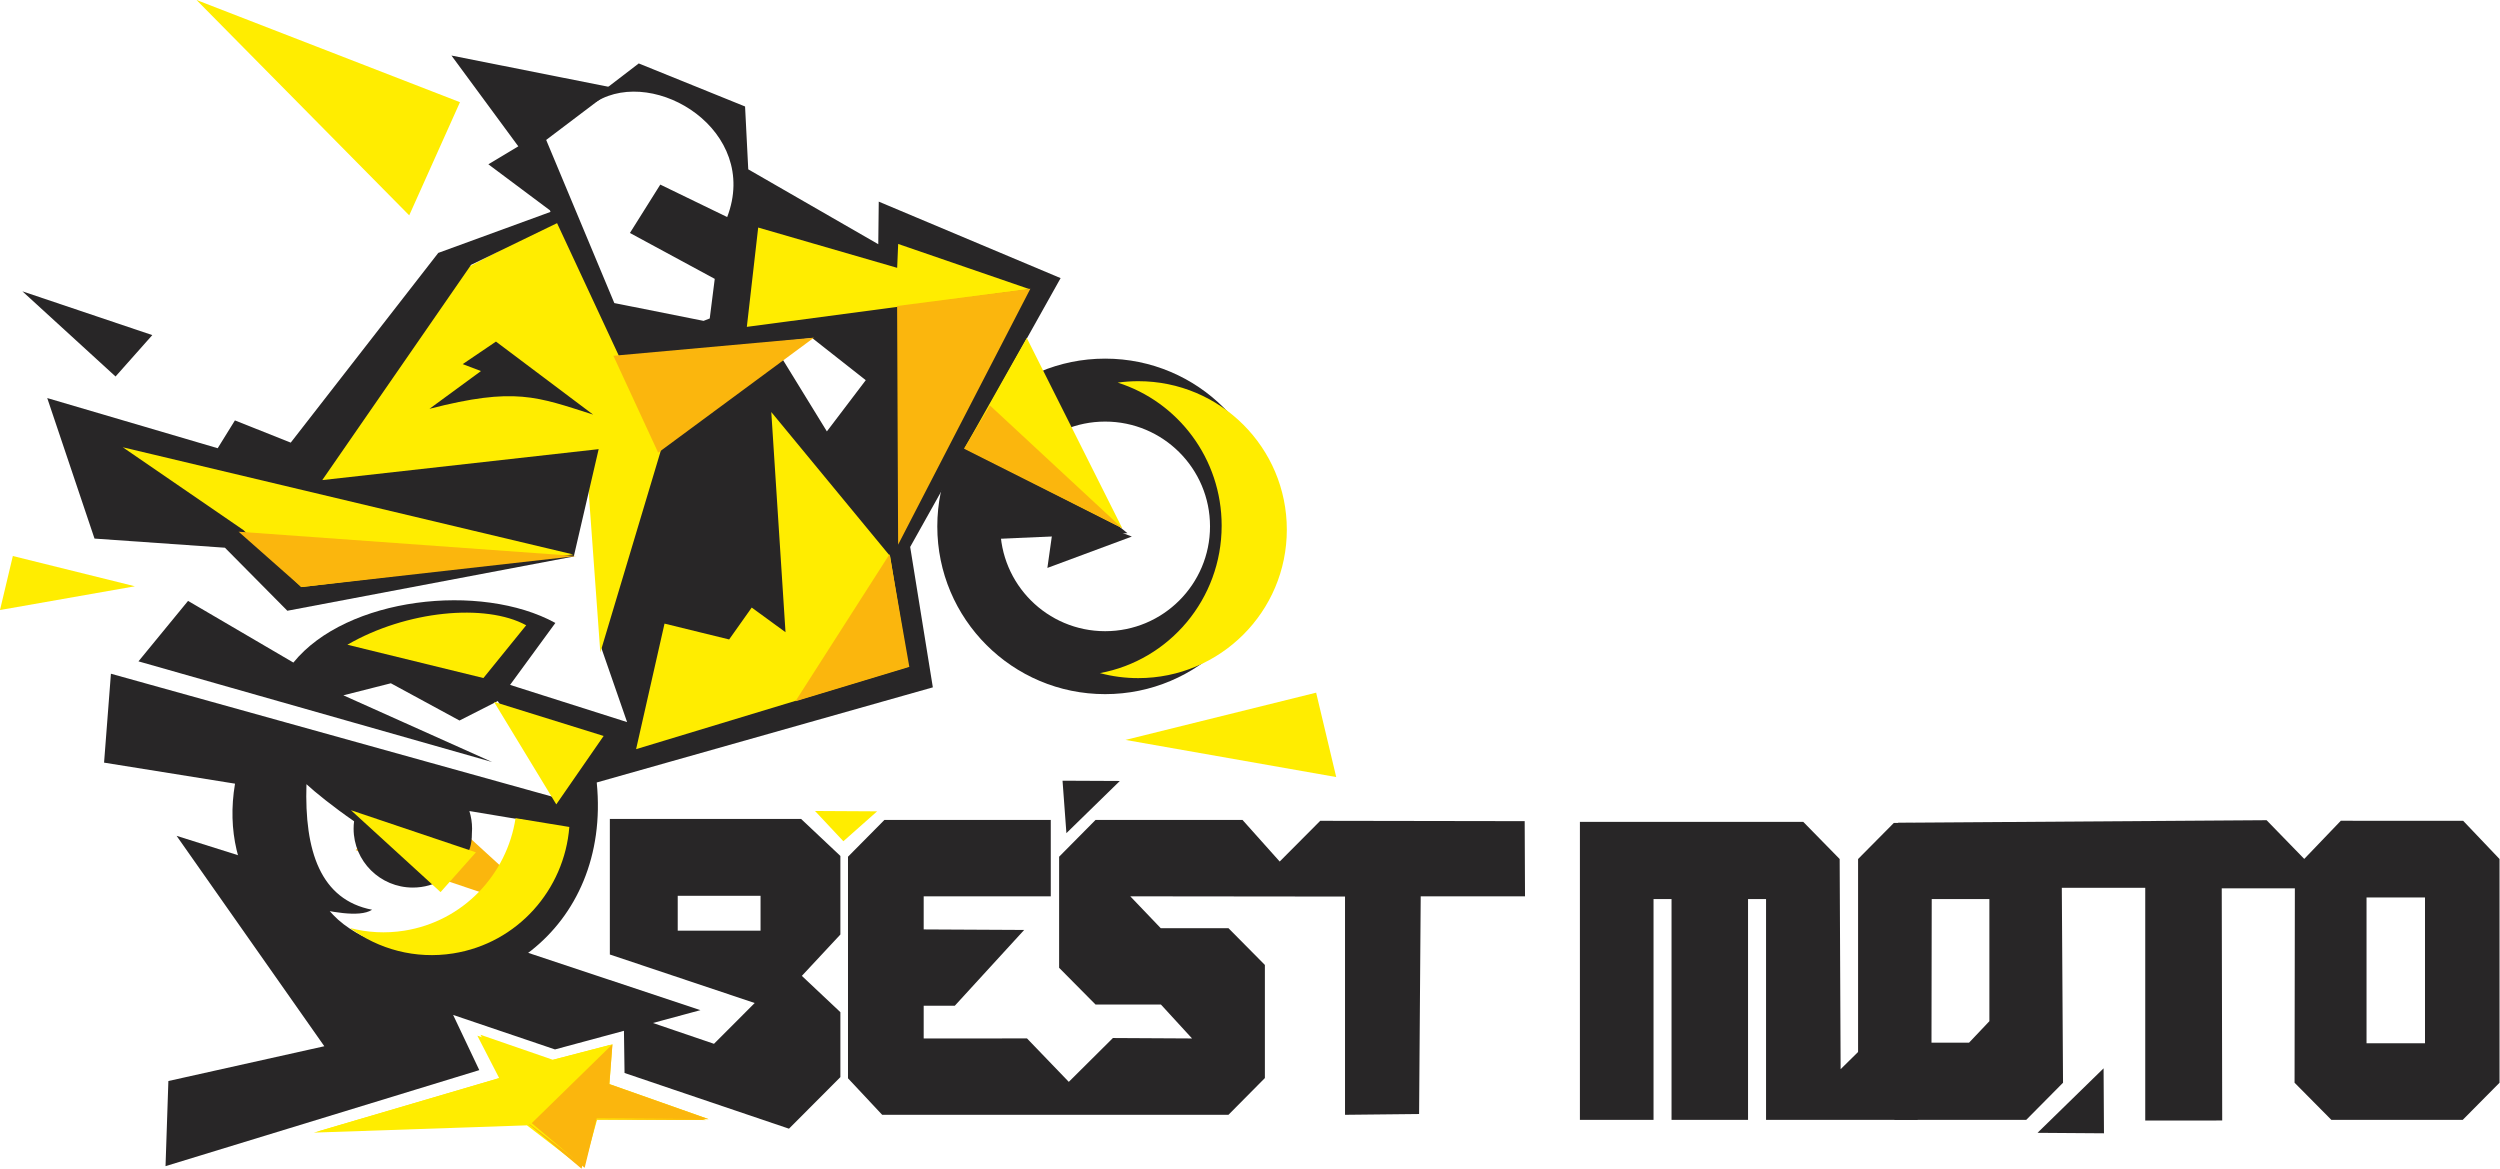
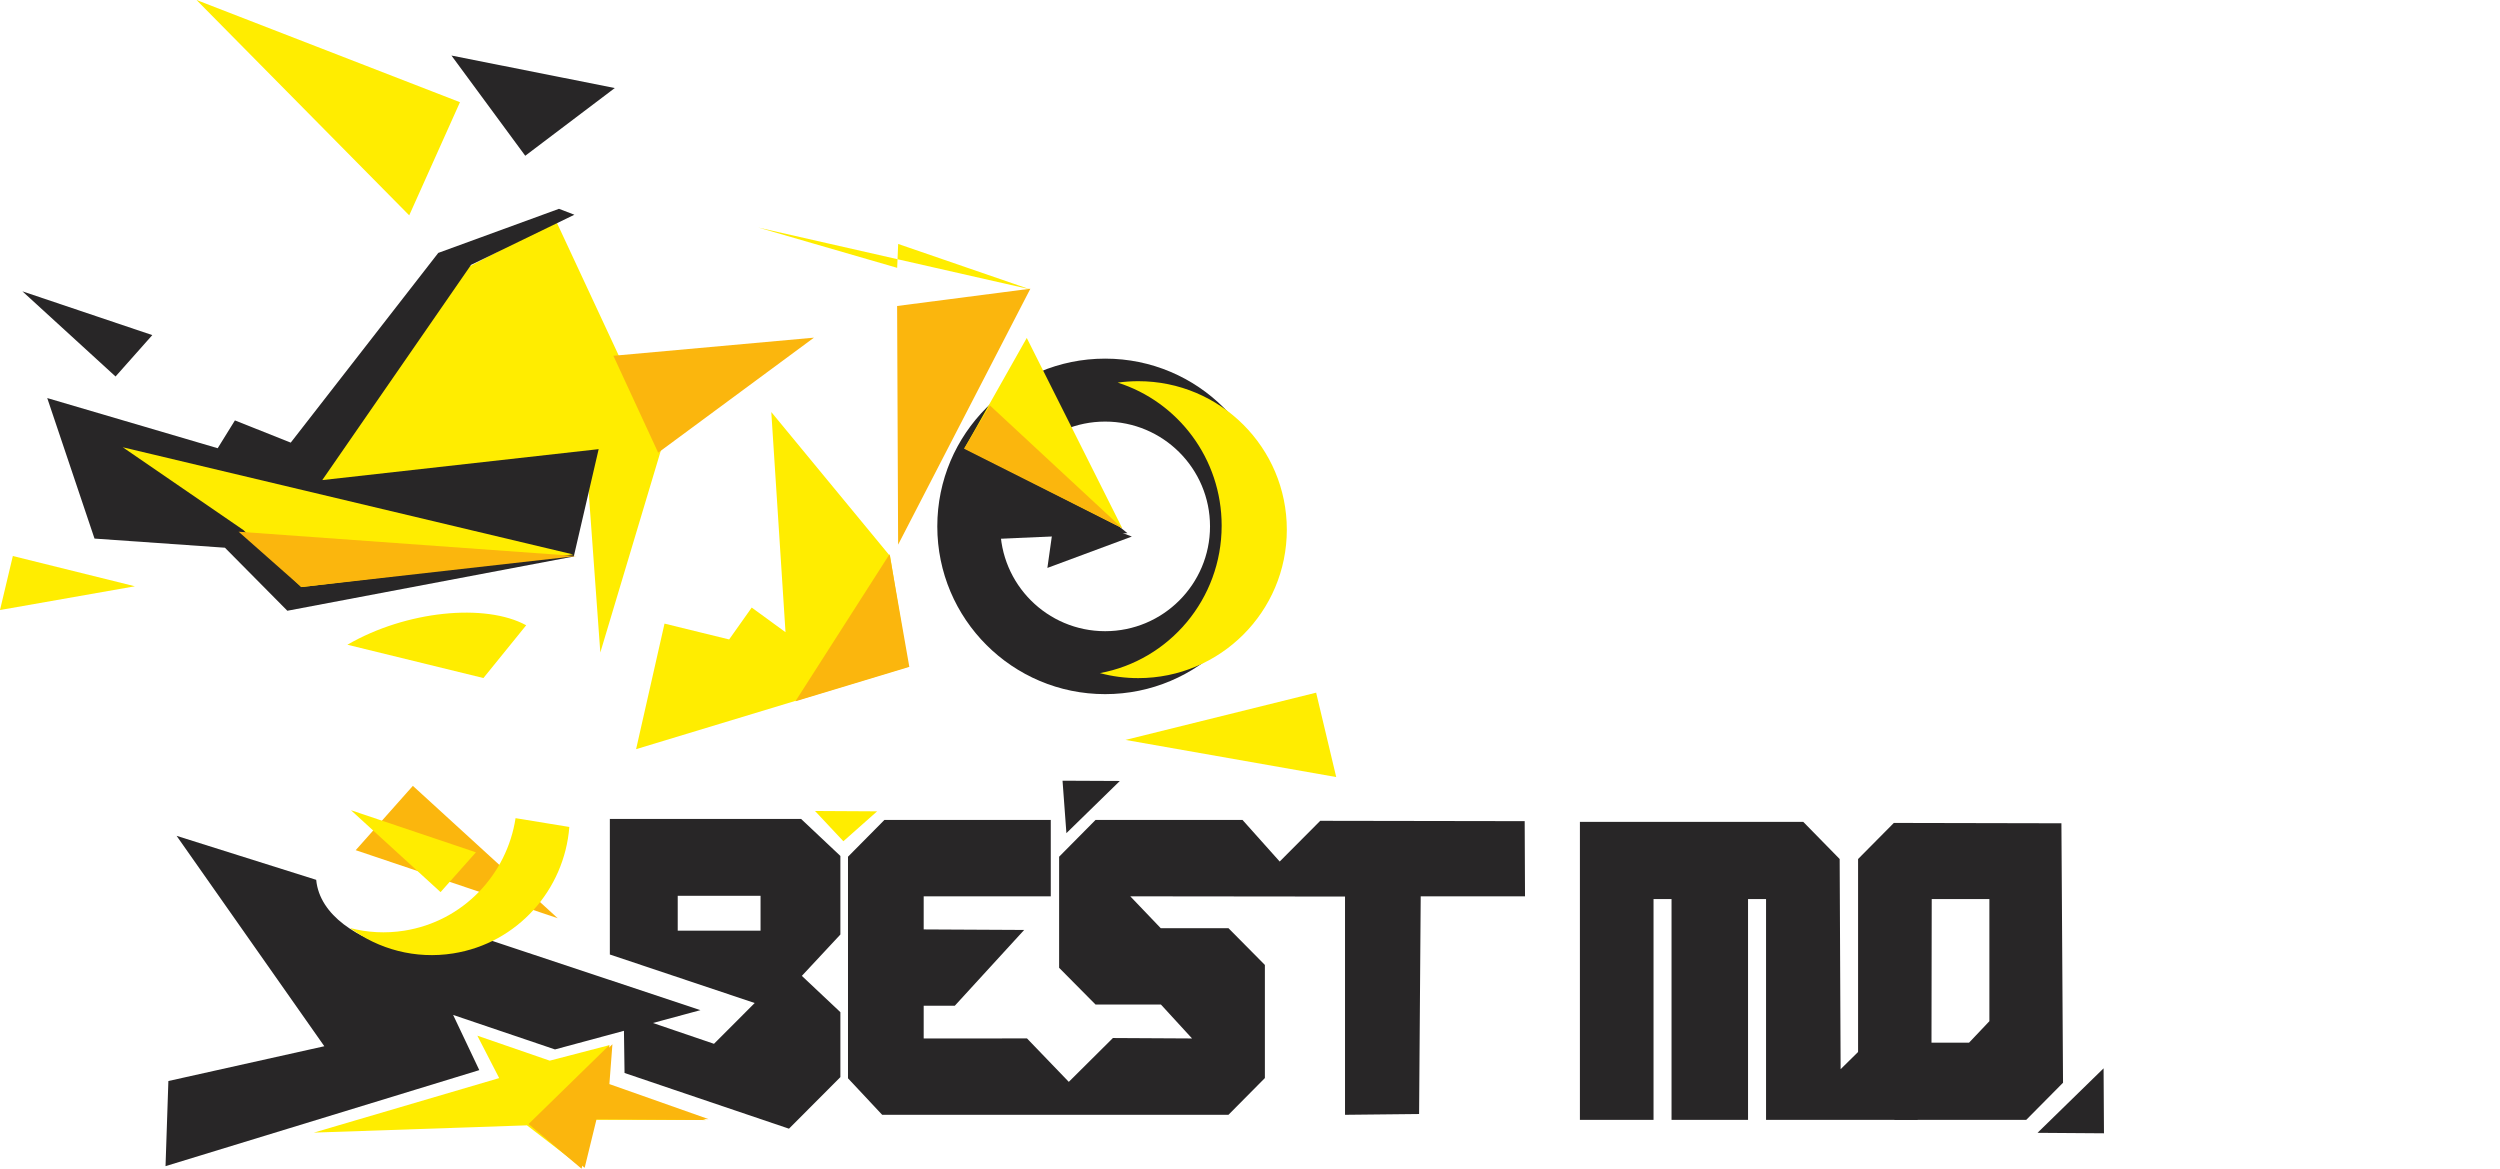
<svg xmlns="http://www.w3.org/2000/svg" width="246" height="115" viewBox="0 0 246 115" fill="none">
  <path d="M150.061 88.198H139.798L139.639 109.619L132.35 109.697V88.221L111.22 88.198L114.216 91.332H120.88L124.464 94.95V106.081L120.88 109.697H86.807L83.443 106.106V84.301L87.026 80.683H103.396V88.198H90.891V91.455L100.778 91.507L93.95 98.967H90.891V102.184L101.057 102.181L105.17 106.455L109.51 102.141L117.297 102.184L114.236 98.847H107.801L104.217 95.231V84.301L107.801 80.683H122.264L125.922 84.775L129.911 80.768L150.029 80.801L150.061 88.198Z" fill="#282627" />
  <path fill-rule="evenodd" clip-rule="evenodd" d="M40.626 77.328L35.002 83.658L54.88 90.355L40.626 77.328Z" fill="#FBB60D" />
  <path d="M203.002 106.541L199.379 110.197H186.458L182.835 106.541V84.527L186.354 80.976L202.843 81.011L203.002 106.541ZM195.755 100.487V88.467H190.082L190.059 102.601H193.752L195.755 100.487Z" fill="#282627" />
  <path d="M206.993 105.124L207.031 111.517L200.491 111.47L206.993 105.124Z" fill="#282627" />
-   <path d="M225.814 87.415L225.785 106.541L229.408 110.197H242.331L245.954 106.541V84.527L242.376 80.768L230.336 80.763L226.738 84.517L223.032 80.708L186.757 80.959L199.112 87.362H211.092V110.262L218.665 110.257L218.62 87.415H225.814ZM232.867 88.313H238.62V102.659H232.867V88.313Z" fill="#282627" />
  <path d="M188.735 110.197H173.779V88.467H172.007V110.197H164.479V88.467H162.708V110.197H155.463V80.871H177.44L181.023 84.527L181.118 105.207L183.006 103.347L188.735 110.197Z" fill="#282627" />
  <path fill-rule="evenodd" clip-rule="evenodd" d="M54.093 104.369L46.969 101.91L49.119 106.084L30.88 111.449L51.854 110.734L57.169 114.834L58.466 110.191L69.42 110.212L59.658 106.761L59.956 102.844L54.093 104.369Z" fill="#FFED00" />
  <path fill-rule="evenodd" clip-rule="evenodd" d="M52.013 110.603L57.224 115L58.411 110.136L69.42 110.212L59.657 106.762L59.956 102.844L52.013 110.603Z" fill="#FBB60D" />
  <path fill-rule="evenodd" clip-rule="evenodd" d="M98.864 42.752L93.85 53.21L110.941 52.464L98.864 42.752Z" fill="#282627" />
  <path fill-rule="evenodd" clip-rule="evenodd" d="M103.901 49.931L103.062 55.884L111.372 52.798L103.901 49.931Z" fill="#282627" />
  <path fill-rule="evenodd" clip-rule="evenodd" d="M108.746 35.289C117.869 35.289 125.263 42.681 125.263 51.796C125.263 60.914 117.869 68.303 108.746 68.303C99.623 68.303 92.23 60.914 92.23 51.796C92.23 42.681 99.623 35.289 108.746 35.289ZM108.746 41.484C114.445 41.484 119.066 46.102 119.066 51.796C119.066 57.491 114.445 62.109 108.746 62.109C103.048 62.109 98.426 57.491 98.426 51.796C98.426 46.102 103.048 41.484 108.746 41.484Z" fill="#282627" />
  <path fill-rule="evenodd" clip-rule="evenodd" d="M17.378 82.247V82.249L31.913 102.95L16.569 106.372L16.288 114.749L47.163 105.3L44.587 99.869L54.611 103.264L61.397 101.431L61.455 105.581L66.252 107.208L77.635 111.063L82.694 105.988V99.598L78.902 96.027L82.694 91.957V84.226L78.829 80.585H64.67H60.009V93.923L74.263 98.696L70.256 102.711L64.244 100.662L68.923 99.399L45.239 91.52C46.703 95.763 31.786 93.684 31.114 86.576L17.378 82.247ZM74.838 91.575V88.148H66.688V91.575H74.838Z" fill="#282627" />
  <path fill-rule="evenodd" clip-rule="evenodd" d="M19.336 0L40.267 21.19L45.261 10.056L19.336 0Z" fill="#FFED00" />
  <path fill-rule="evenodd" clip-rule="evenodd" d="M112.004 37.509C120.079 37.509 126.624 44.05 126.624 52.118C126.624 60.185 120.079 66.727 112.004 66.727C110.7 66.727 109.433 66.556 108.229 66.234C115.045 64.981 120.211 58.963 120.211 51.724C120.211 45.12 115.911 39.528 109.981 37.65C110.643 37.557 111.317 37.509 112.004 37.509Z" fill="#FFED00" />
-   <path fill-rule="evenodd" clip-rule="evenodd" d="M89.562 53.818L104.364 27.367L86.469 19.839L86.422 24.03L73.628 16.663L73.315 10.478L62.853 6.242L58.299 9.733C58.737 9.323 58.169 10.305 58.707 9.981C64.473 6.518 74.805 12.864 71.555 21.358L64.973 18.164L61.984 22.925L70.331 27.44L69.838 31.337C69.637 31.417 69.435 31.498 69.231 31.573L60.449 29.823L53.404 12.957L48.056 16.168L54.113 20.695L58.587 32.299C58.296 32.231 58.005 32.158 57.717 32.08L59.319 34.189L59.369 34.317L59.419 34.32L60.173 35.314L79.929 33.27L85.19 37.411L81.365 42.45L76.886 35.159L62.903 43.729L64.737 44.894L59.108 63.573L61.706 71.055L50.191 67.394L54.648 61.298C47.322 57.28 34.095 58.752 28.869 65.197L18.505 59.128L13.625 65.077L48.427 74.983L33.787 68.419L38.46 67.234L45.214 70.9L48.982 68.984L54.85 78.533L10.915 66.295L10.24 75.043L23.126 77.112C21.553 86.425 27.543 93.328 35.593 96.21C47.755 100.238 60.16 91.48 58.719 76.996L91.792 67.635L89.562 53.818ZM46.187 79.806C46.359 80.354 46.453 80.939 46.453 81.544C46.453 81.702 46.446 81.858 46.434 82.013C46.436 83.108 46.182 83.861 45.734 84.336C44.741 86.124 42.825 87.337 40.625 87.337C37.405 87.337 34.795 84.743 34.795 81.544C34.795 81.295 34.809 81.052 34.842 80.813C32.769 79.382 31 77.946 30.156 77.165C29.942 83.756 31.545 88.539 36.616 89.519C35.335 90.35 32.291 89.649 30.427 89.25C43.084 100.107 55.183 81.308 51.423 80.68L46.187 79.806Z" fill="#282627" />
-   <path fill-rule="evenodd" clip-rule="evenodd" d="M101.34 28.467L88.38 24.005L88.281 26.355L74.606 22.39L73.489 32.163L101.34 28.467Z" fill="#FFED00" />
+   <path fill-rule="evenodd" clip-rule="evenodd" d="M101.34 28.467L88.38 24.005L88.281 26.355L74.606 22.39L101.34 28.467Z" fill="#FFED00" />
  <path fill-rule="evenodd" clip-rule="evenodd" d="M71.747 62.922L65.389 61.363L62.592 73.717L89.368 65.602L87.587 54.724L75.895 40.545L77.294 62.209L73.969 59.784L71.747 62.922Z" fill="#FFED00" />
  <path fill-rule="evenodd" clip-rule="evenodd" d="M31.157 47.515C39.384 46.867 49.666 46.641 57.66 44.73L59.071 64.208L65.11 44.057L54.718 21.75L46.128 26.25L31.157 47.515Z" fill="#FFED00" />
  <path fill-rule="evenodd" clip-rule="evenodd" d="M60.357 35.008L64.764 44.545L80.094 33.225L60.357 35.008Z" fill="#FBB60D" />
  <path fill-rule="evenodd" clip-rule="evenodd" d="M58.908 44.196L31.711 47.241L46.354 26.061L56.519 21.13L55.004 20.547L43.126 24.886L28.608 43.555L23.116 41.368L21.421 44.105L4.648 39.169L9.3 52.997L22.133 53.895L28.275 60.098L56.46 54.759L58.908 44.196Z" fill="#282627" />
  <path fill-rule="evenodd" clip-rule="evenodd" d="M23.955 52.16L29.646 57.767L56.398 54.558L12.082 44.012L23.955 52.16Z" fill="#FFED00" />
  <path fill-rule="evenodd" clip-rule="evenodd" d="M23.481 52.321L29.645 57.767L56.703 54.714L23.481 52.321Z" fill="#FBB60D" />
  <path fill-rule="evenodd" clip-rule="evenodd" d="M94.918 44.088L110.429 51.977L101.034 33.253L94.918 44.088Z" fill="#FFED00" />
  <path fill-rule="evenodd" clip-rule="evenodd" d="M94.856 44.15L110.429 51.977L97.407 39.894L94.856 44.15Z" fill="#FBB60D" />
  <path fill-rule="evenodd" clip-rule="evenodd" d="M47.569 66.719L51.777 61.526C47.76 59.332 39.968 60.085 34.183 63.442L47.569 66.719Z" fill="#FFED00" />
-   <path fill-rule="evenodd" clip-rule="evenodd" d="M48.803 33.612L45.53 35.829C45.69 35.889 47.322 36.51 47.327 36.512L42.258 40.228C50.676 38.061 52.829 39.036 58.364 40.798L48.803 33.612Z" fill="#282627" />
  <path fill-rule="evenodd" clip-rule="evenodd" d="M1.264 54.712L0 60.027L13.276 57.69L1.264 54.712Z" fill="#FFED00" />
  <path fill-rule="evenodd" clip-rule="evenodd" d="M129.508 68.158L131.484 76.462L110.747 72.808L129.508 68.158Z" fill="#FFED00" />
  <path fill-rule="evenodd" clip-rule="evenodd" d="M80.195 79.801L82.987 82.779L86.307 79.836L80.195 79.801Z" fill="#FFED00" />
-   <path fill-rule="evenodd" clip-rule="evenodd" d="M59.397 72.419L48.611 69.062L54.738 79.151L59.397 72.419Z" fill="#FFED00" />
  <path fill-rule="evenodd" clip-rule="evenodd" d="M11.37 37.047L14.986 32.974L2.205 28.668L11.37 37.047Z" fill="#282627" />
  <path fill-rule="evenodd" clip-rule="evenodd" d="M43.351 87.784L46.83 83.869L34.534 79.726L43.351 87.784Z" fill="#FFED00" />
  <path fill-rule="evenodd" clip-rule="evenodd" d="M104.934 81.981L104.553 76.821L110.192 76.848L104.934 81.981Z" fill="#282627" />
  <path fill-rule="evenodd" clip-rule="evenodd" d="M51.684 15.327L44.423 5.466L60.496 8.663L51.684 15.327Z" fill="#282627" />
  <path fill-rule="evenodd" clip-rule="evenodd" d="M89.478 65.619L78.269 69.007L87.532 54.531L89.478 65.619Z" fill="#FBB60D" />
  <path fill-rule="evenodd" clip-rule="evenodd" d="M101.388 28.409L88.276 30.109L88.375 53.594L101.388 28.409Z" fill="#FBB60D" />
-   <path fill-rule="evenodd" clip-rule="evenodd" d="M54.4 104.283L47.277 101.822L49.425 105.996L31.186 111.362L52.162 110.646L57.475 114.746L58.774 110.104L69.729 110.124L59.964 106.674L60.263 102.756L54.4 104.283Z" fill="#FFED00" />
  <path fill-rule="evenodd" clip-rule="evenodd" d="M52.321 110.518L57.53 114.912L58.719 110.048L69.729 110.124L59.964 106.674L60.262 102.756L52.321 110.518Z" fill="#FBB60D" />
  <path fill-rule="evenodd" clip-rule="evenodd" d="M56.022 81.373C55.539 87.545 50.928 92.811 44.6 93.815C40.869 94.407 37.258 93.408 34.441 91.317C36.134 91.761 37.945 91.869 39.784 91.578C45.575 90.659 49.883 86.056 50.731 80.507L56.022 81.373Z" fill="#FFED00" />
</svg>